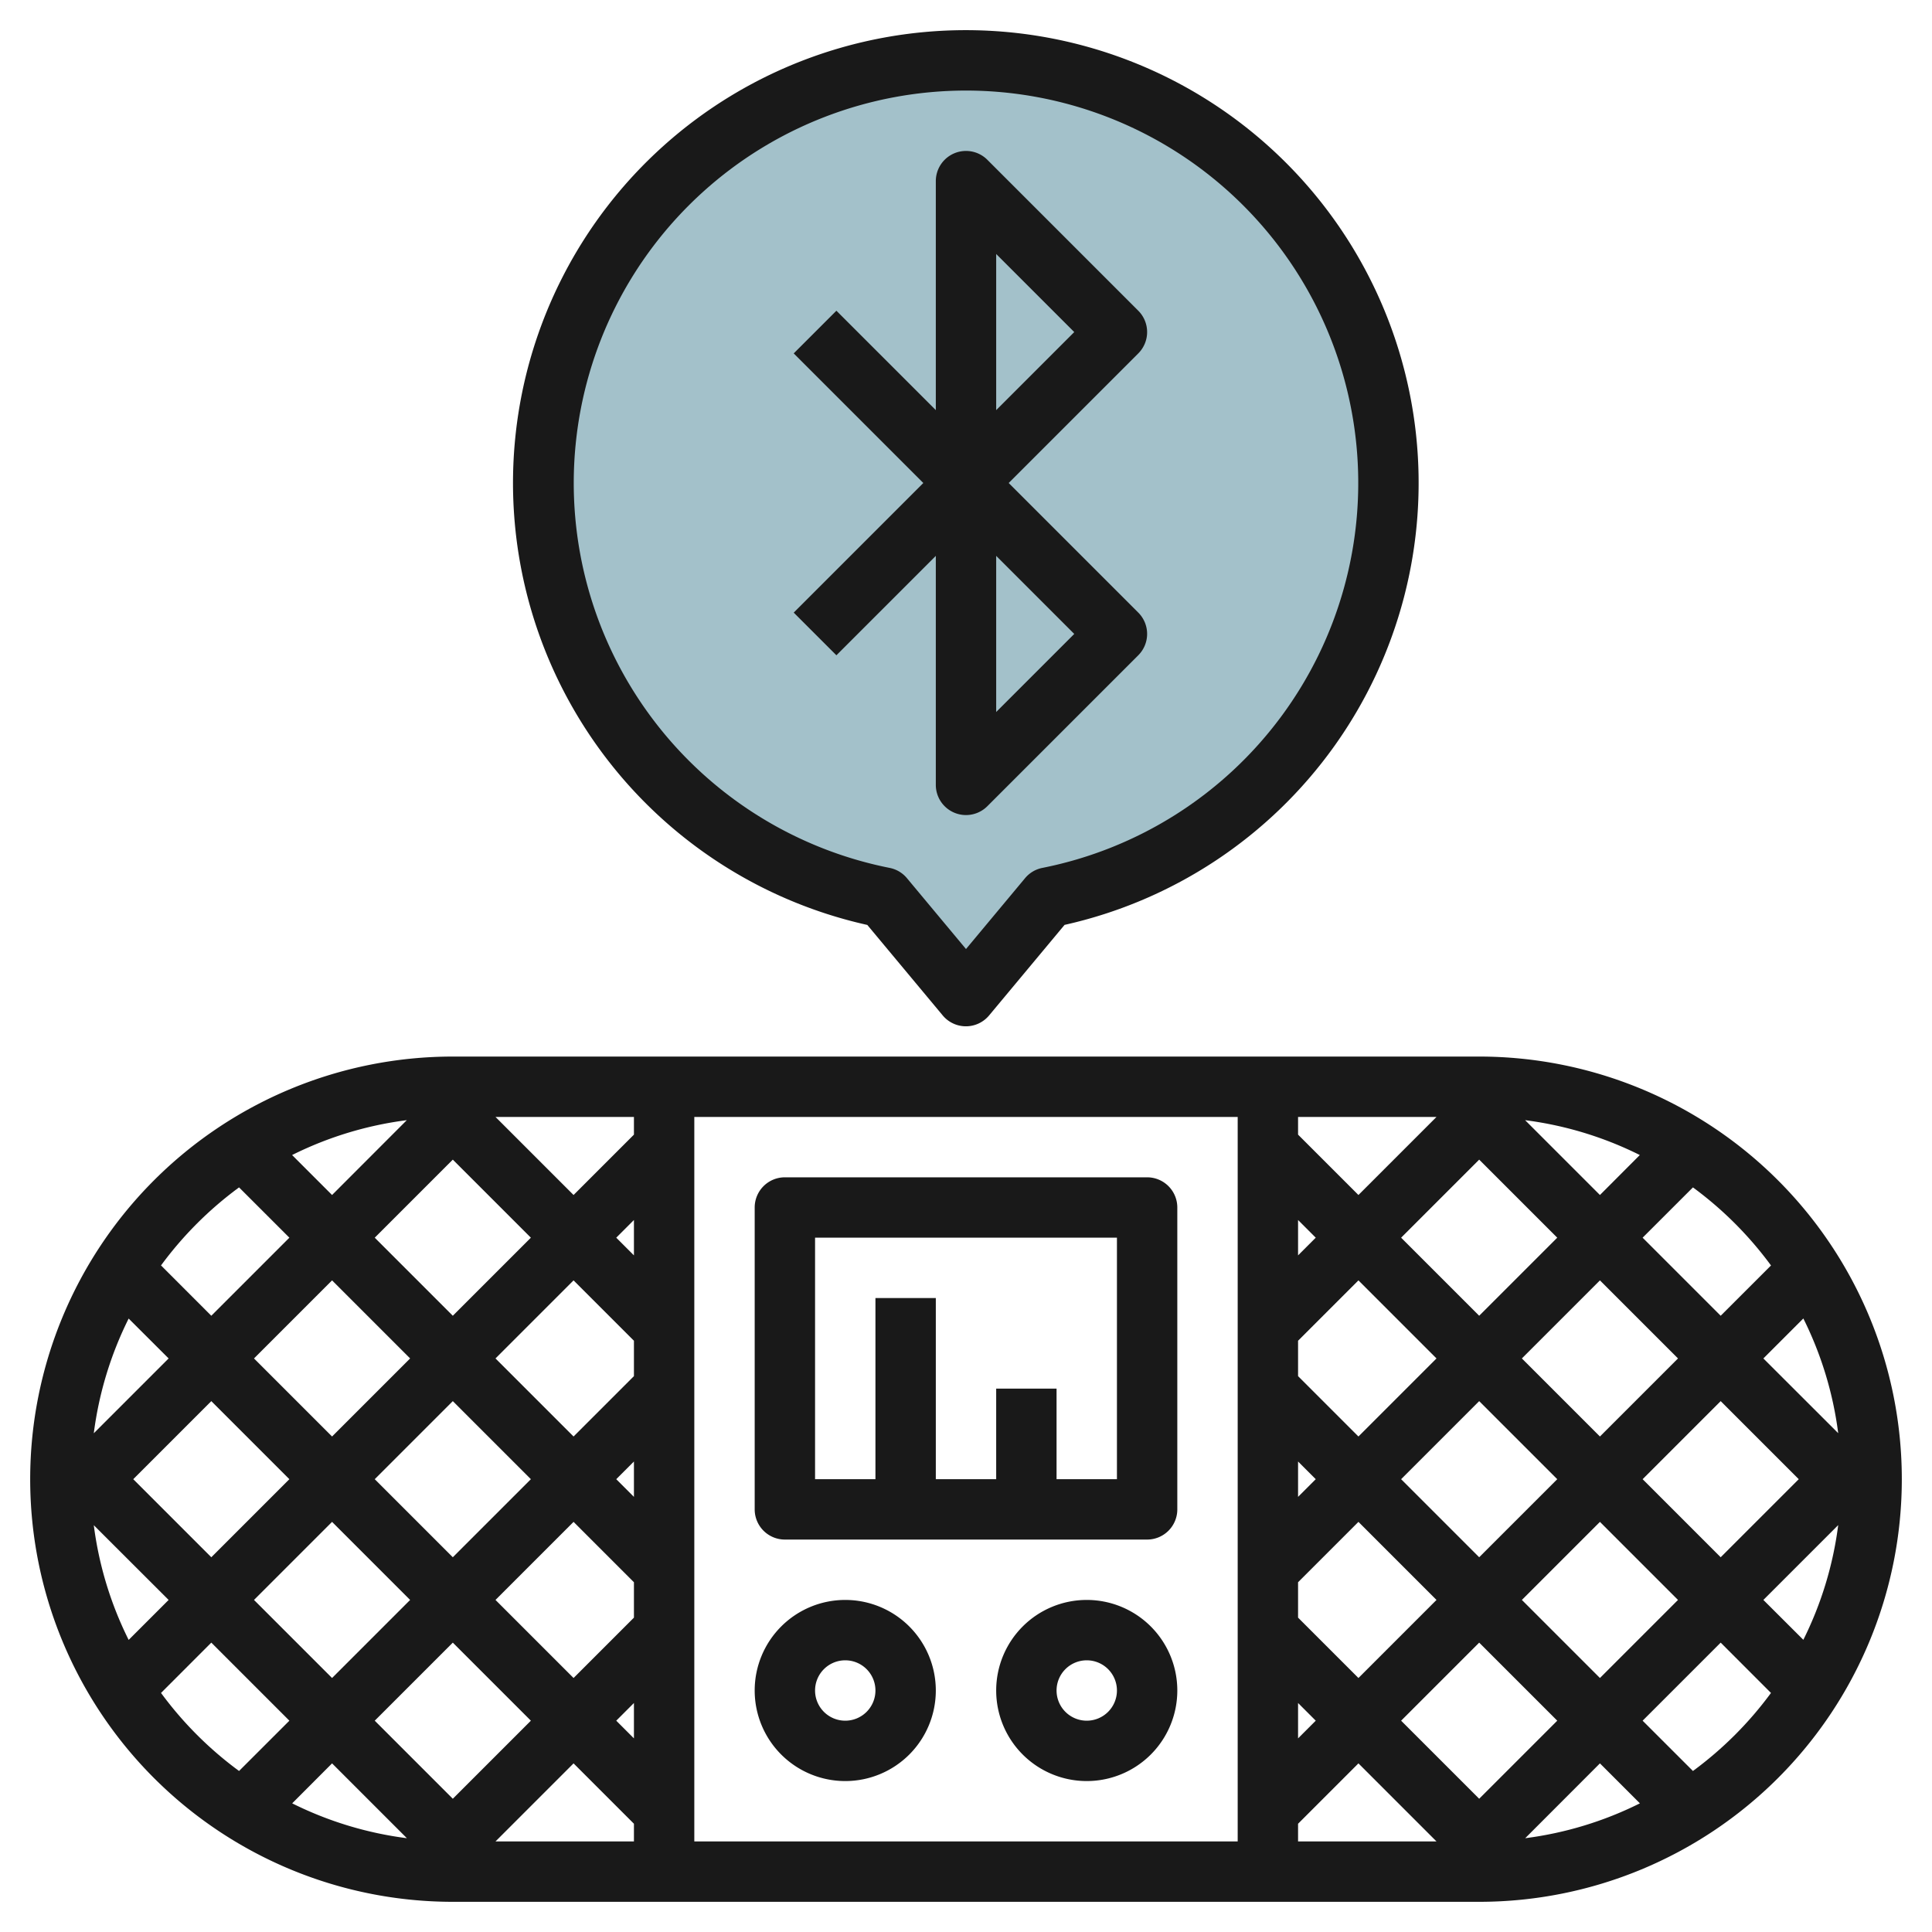
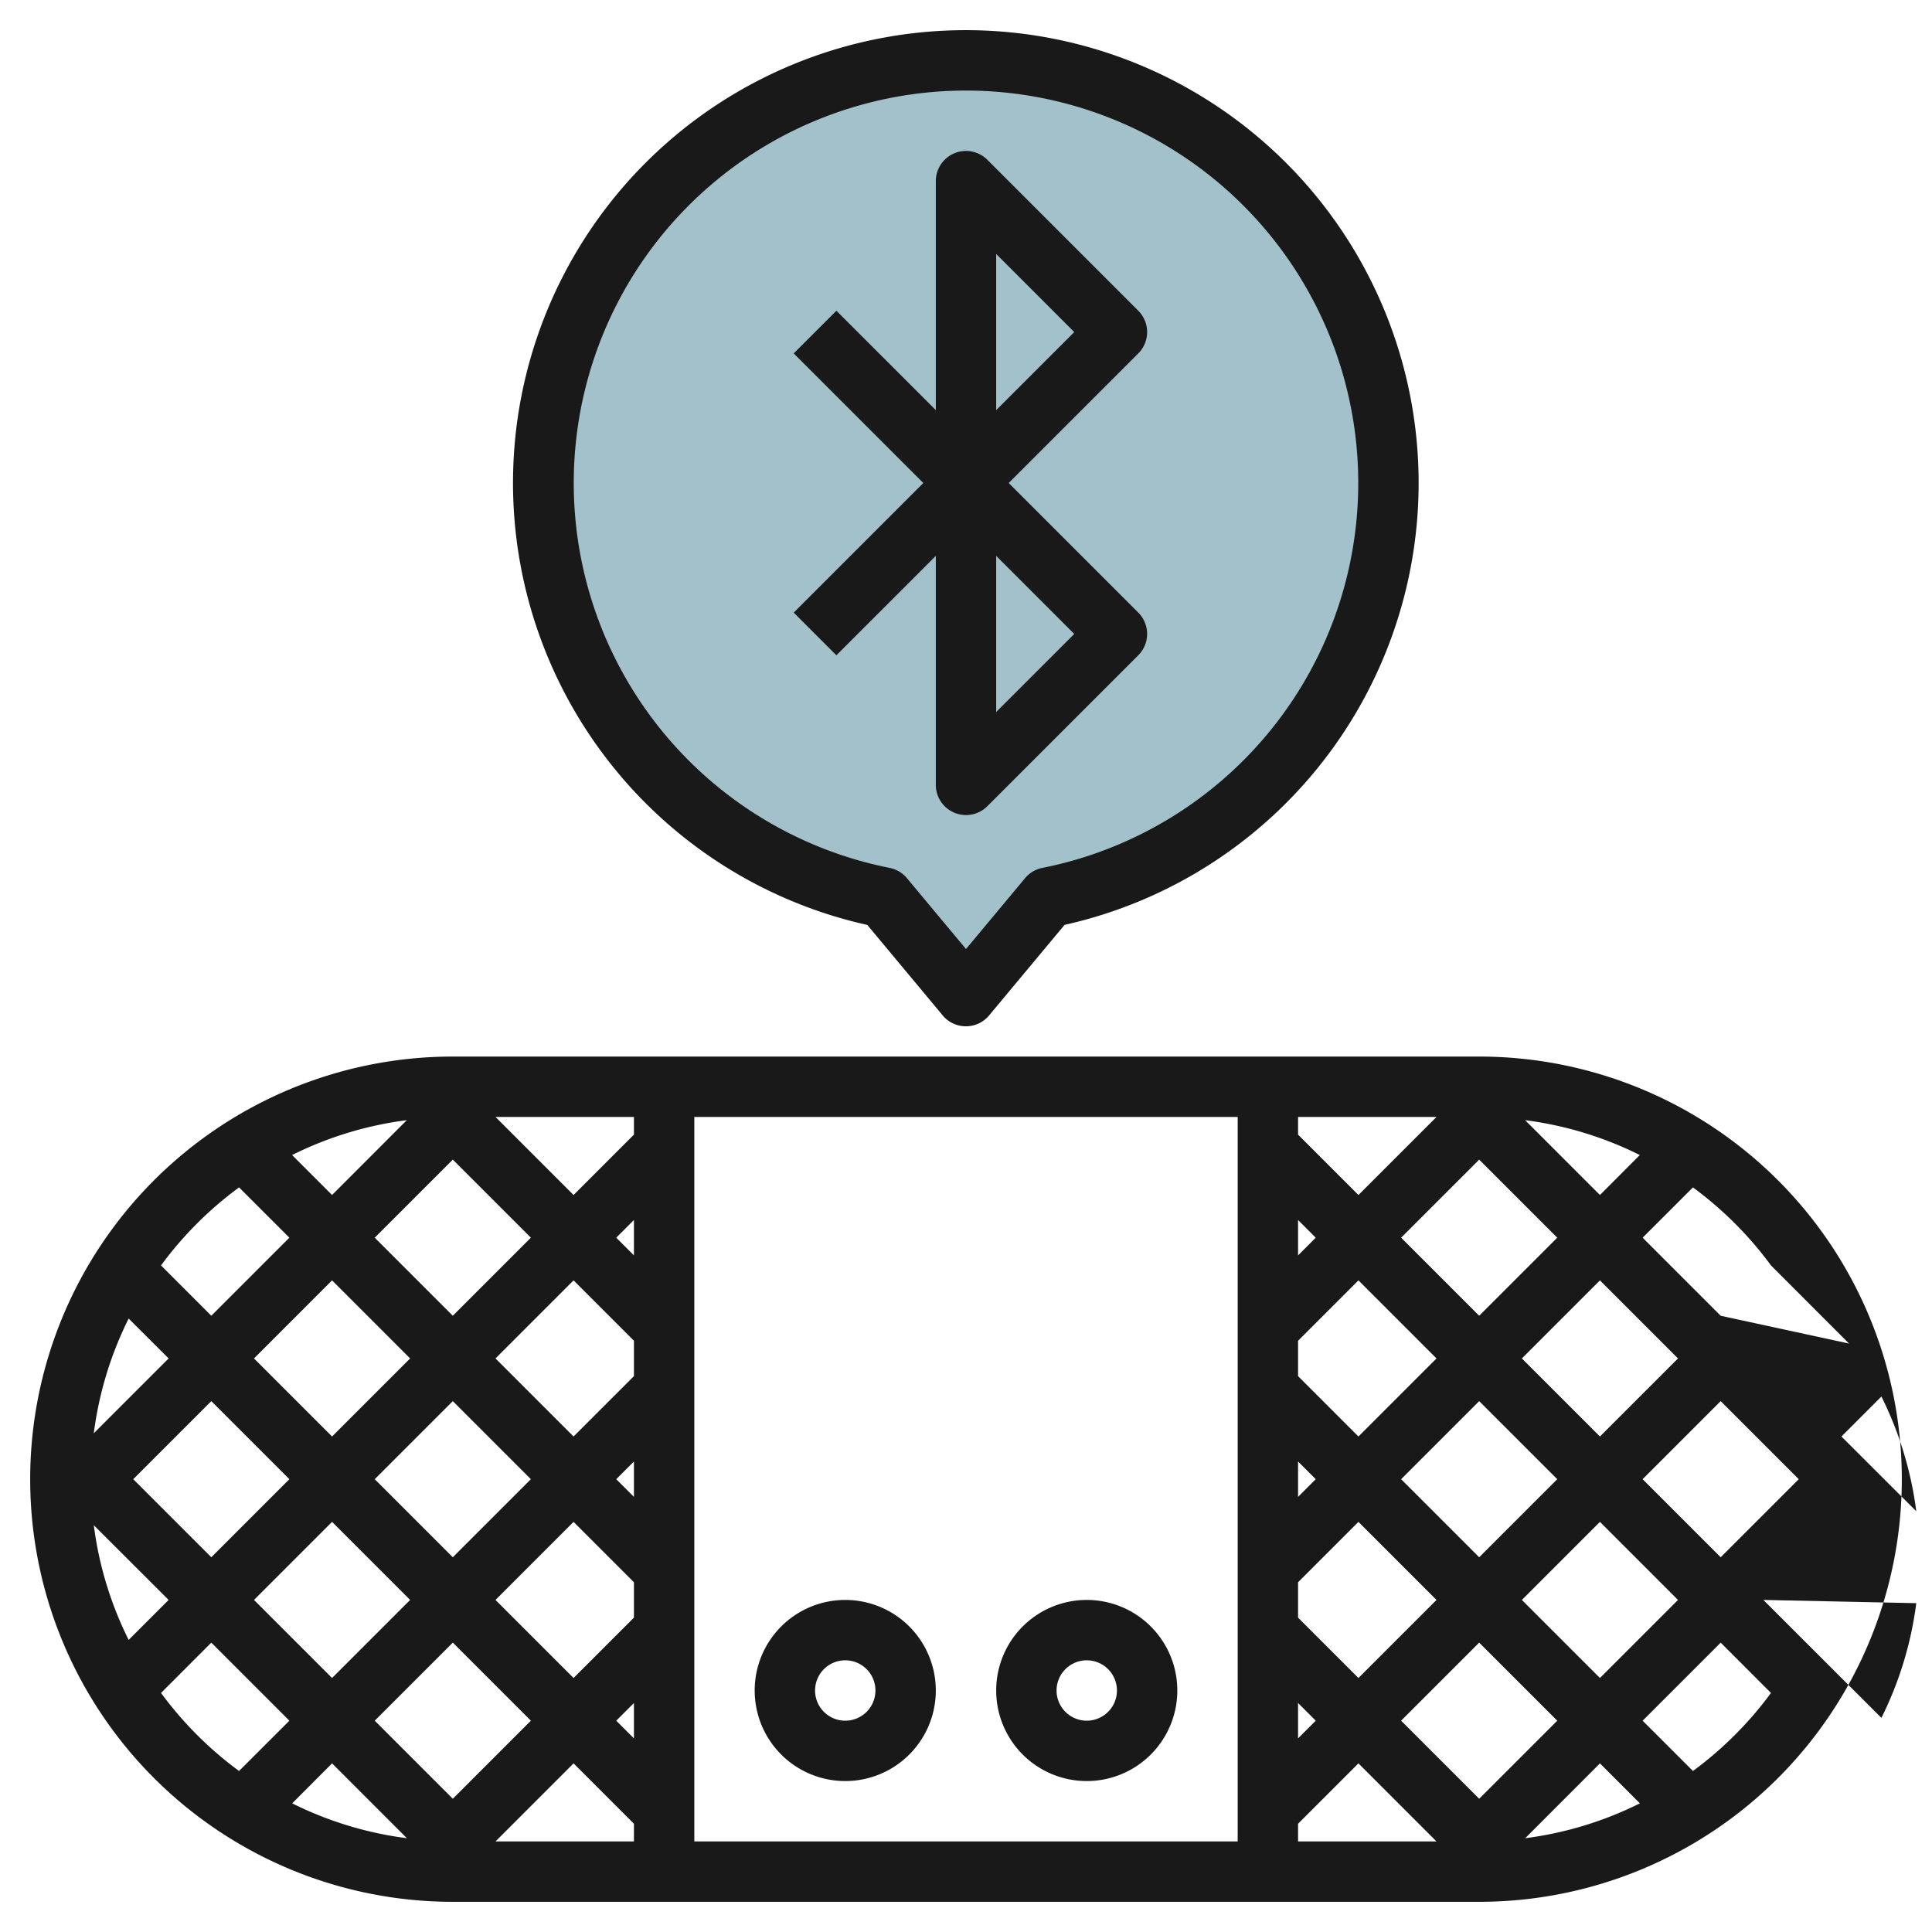
<svg xmlns="http://www.w3.org/2000/svg" viewBox="0 0 64 64" width="512" height="512">
  <g id="Layer_10" data-name="Layer 10">
    <path d="M46,16A14,14,0,1,0,29.275,29.73L32,33l2.725-3.27A14,14,0,0,0,46,16Z" style="fill:#a3c1ca" />
-     <path d="M49,35H15a14,14,0,0,0,0,28H49a14,14,0,0,0,0-28ZM4.414,49,7,46.414,9.586,49,7,51.586Zm1.172,4L4.262,54.324a11.89,11.89,0,0,1-1.155-3.8ZM3.107,47.479a11.89,11.89,0,0,1,1.155-3.8L5.586,45ZM21,57.586,20.414,57,21,56.414Zm0-12-2,2L16.414,45,19,42.414l2,2ZM17.586,49,15,51.586,12.414,49,15,46.414ZM19,50.414l2,2v1.172l-2,2L16.414,53Zm2-.828L20.414,49,21,48.414Zm0-8L20.414,41,21,40.414Zm0-4-2,2L16.414,37H21Zm-6,.828L17.586,41,15,43.586,12.414,41Zm-4,1.172L9.676,38.262a11.89,11.89,0,0,1,3.8-1.155ZM13.586,45,11,47.586,8.414,45,11,42.414ZM11,50.414,13.586,53,11,55.586,8.414,53Zm4,4L17.586,57,15,59.586,12.414,57Zm-1.521,6.479a11.89,11.89,0,0,1-3.8-1.155L11,58.414ZM19,58.414l2,2V61H16.414ZM23,37H41V61H23Zm20,3.414.586.586L43,41.586Zm0,4,2-2L47.586,45,45,47.586l-2-2Zm0,4,.586.586L43,49.586Zm0,8,.586.586L43,57.586Zm0-2.828V52.414l2-2L47.586,53,45,55.586ZM46.414,49,49,46.414,51.586,49,49,51.586Zm4-4L53,42.414,55.586,45,53,47.586ZM49,43.586,46.414,41,49,38.414,51.586,41Zm1.521-6.479a11.89,11.89,0,0,1,3.8,1.155L53,39.586ZM45,39.586l-2-2V37h4.586ZM43,60.414l2-2L47.586,61H43Zm6-.828L46.414,57,49,54.414,51.586,57Zm4-1.172,1.324,1.324a11.89,11.89,0,0,1-3.8,1.155ZM50.414,53,53,50.414,55.586,53,53,55.586Zm4-4L57,46.414,59.586,49,57,51.586Zm4-4,1.324-1.324a11.89,11.89,0,0,1,1.155,3.8Zm2.479,5.521a11.89,11.89,0,0,1-1.155,3.8L58.414,53Zm-2.227-8.6L57,43.586,54.414,41l1.667-1.666A12.092,12.092,0,0,1,58.666,41.919ZM7.919,39.334,9.586,41,7,43.586,5.334,41.919A12.092,12.092,0,0,1,7.919,39.334ZM5.334,56.081,7,54.414,9.586,57,7.919,58.666A12.092,12.092,0,0,1,5.334,56.081Zm50.747,2.585L54.414,57,57,54.414l1.666,1.667A12.092,12.092,0,0,1,56.081,58.666Z" style="fill:#191919" />
+     <path d="M49,35H15a14,14,0,0,0,0,28H49a14,14,0,0,0,0-28ZM4.414,49,7,46.414,9.586,49,7,51.586Zm1.172,4L4.262,54.324a11.89,11.89,0,0,1-1.155-3.8ZM3.107,47.479a11.89,11.89,0,0,1,1.155-3.8L5.586,45ZM21,57.586,20.414,57,21,56.414Zm0-12-2,2L16.414,45,19,42.414l2,2ZM17.586,49,15,51.586,12.414,49,15,46.414ZM19,50.414l2,2v1.172l-2,2L16.414,53Zm2-.828L20.414,49,21,48.414Zm0-8L20.414,41,21,40.414Zm0-4-2,2L16.414,37H21Zm-6,.828L17.586,41,15,43.586,12.414,41Zm-4,1.172L9.676,38.262a11.89,11.89,0,0,1,3.8-1.155ZM13.586,45,11,47.586,8.414,45,11,42.414ZM11,50.414,13.586,53,11,55.586,8.414,53Zm4,4L17.586,57,15,59.586,12.414,57Zm-1.521,6.479a11.89,11.89,0,0,1-3.8-1.155L11,58.414ZM19,58.414l2,2V61H16.414ZM23,37H41V61H23Zm20,3.414.586.586L43,41.586Zm0,4,2-2L47.586,45,45,47.586l-2-2Zm0,4,.586.586L43,49.586Zm0,8,.586.586L43,57.586Zm0-2.828V52.414l2-2L47.586,53,45,55.586ZM46.414,49,49,46.414,51.586,49,49,51.586Zm4-4L53,42.414,55.586,45,53,47.586ZM49,43.586,46.414,41,49,38.414,51.586,41Zm1.521-6.479a11.89,11.89,0,0,1,3.8,1.155L53,39.586ZM45,39.586l-2-2V37h4.586ZM43,60.414l2-2L47.586,61H43Zm6-.828L46.414,57,49,54.414,51.586,57Zm4-1.172,1.324,1.324a11.89,11.89,0,0,1-3.8,1.155ZM50.414,53,53,50.414,55.586,53,53,55.586Zm4-4L57,46.414,59.586,49,57,51.586m4-4,1.324-1.324a11.89,11.89,0,0,1,1.155,3.8Zm2.479,5.521a11.89,11.89,0,0,1-1.155,3.8L58.414,53Zm-2.227-8.6L57,43.586,54.414,41l1.667-1.666A12.092,12.092,0,0,1,58.666,41.919ZM7.919,39.334,9.586,41,7,43.586,5.334,41.919A12.092,12.092,0,0,1,7.919,39.334ZM5.334,56.081,7,54.414,9.586,57,7.919,58.666A12.092,12.092,0,0,1,5.334,56.081Zm50.747,2.585L54.414,57,57,54.414l1.666,1.667A12.092,12.092,0,0,1,56.081,58.666Z" style="fill:#191919" />
    <path d="M28,53a3,3,0,1,0,3,3A3,3,0,0,0,28,53Zm0,4a1,1,0,1,1,1-1A1,1,0,0,1,28,57Z" style="fill:#191919" />
    <path d="M36,53a3,3,0,1,0,3,3A3,3,0,0,0,36,53Zm0,4a1,1,0,1,1,1-1A1,1,0,0,1,36,57Z" style="fill:#191919" />
-     <path d="M38,39H26a1,1,0,0,0-1,1V50a1,1,0,0,0,1,1H38a1,1,0,0,0,1-1V40A1,1,0,0,0,38,39ZM37,49H35V46H33v3H31V43H29v6H27V41H37Z" style="fill:#191919" />
    <path d="M27.707,21.707,31,18.414V26a1,1,0,0,0,1.707.707l5-5a1,1,0,0,0,0-1.414L33.414,16l4.293-4.293a1,1,0,0,0,0-1.414l-5-5A1,1,0,0,0,31,6v7.586l-3.293-3.293-1.414,1.414L30.586,16l-4.293,4.293ZM33,8.414,35.586,11,33,13.586Zm0,10L35.586,21,33,23.586Z" style="fill:#191919" />
    <path d="M28.729,30.638l2.5,3a1,1,0,0,0,1.536,0l2.5-3a15,15,0,1,0-6.542,0ZM32,3a13,13,0,0,1,2.531,25.75.993.993,0,0,0-.574.34L32,31.438,30.043,29.09a.993.993,0,0,0-.574-.34A13,13,0,0,1,32,3Z" style="fill:#191919" />
  </g>
</svg>